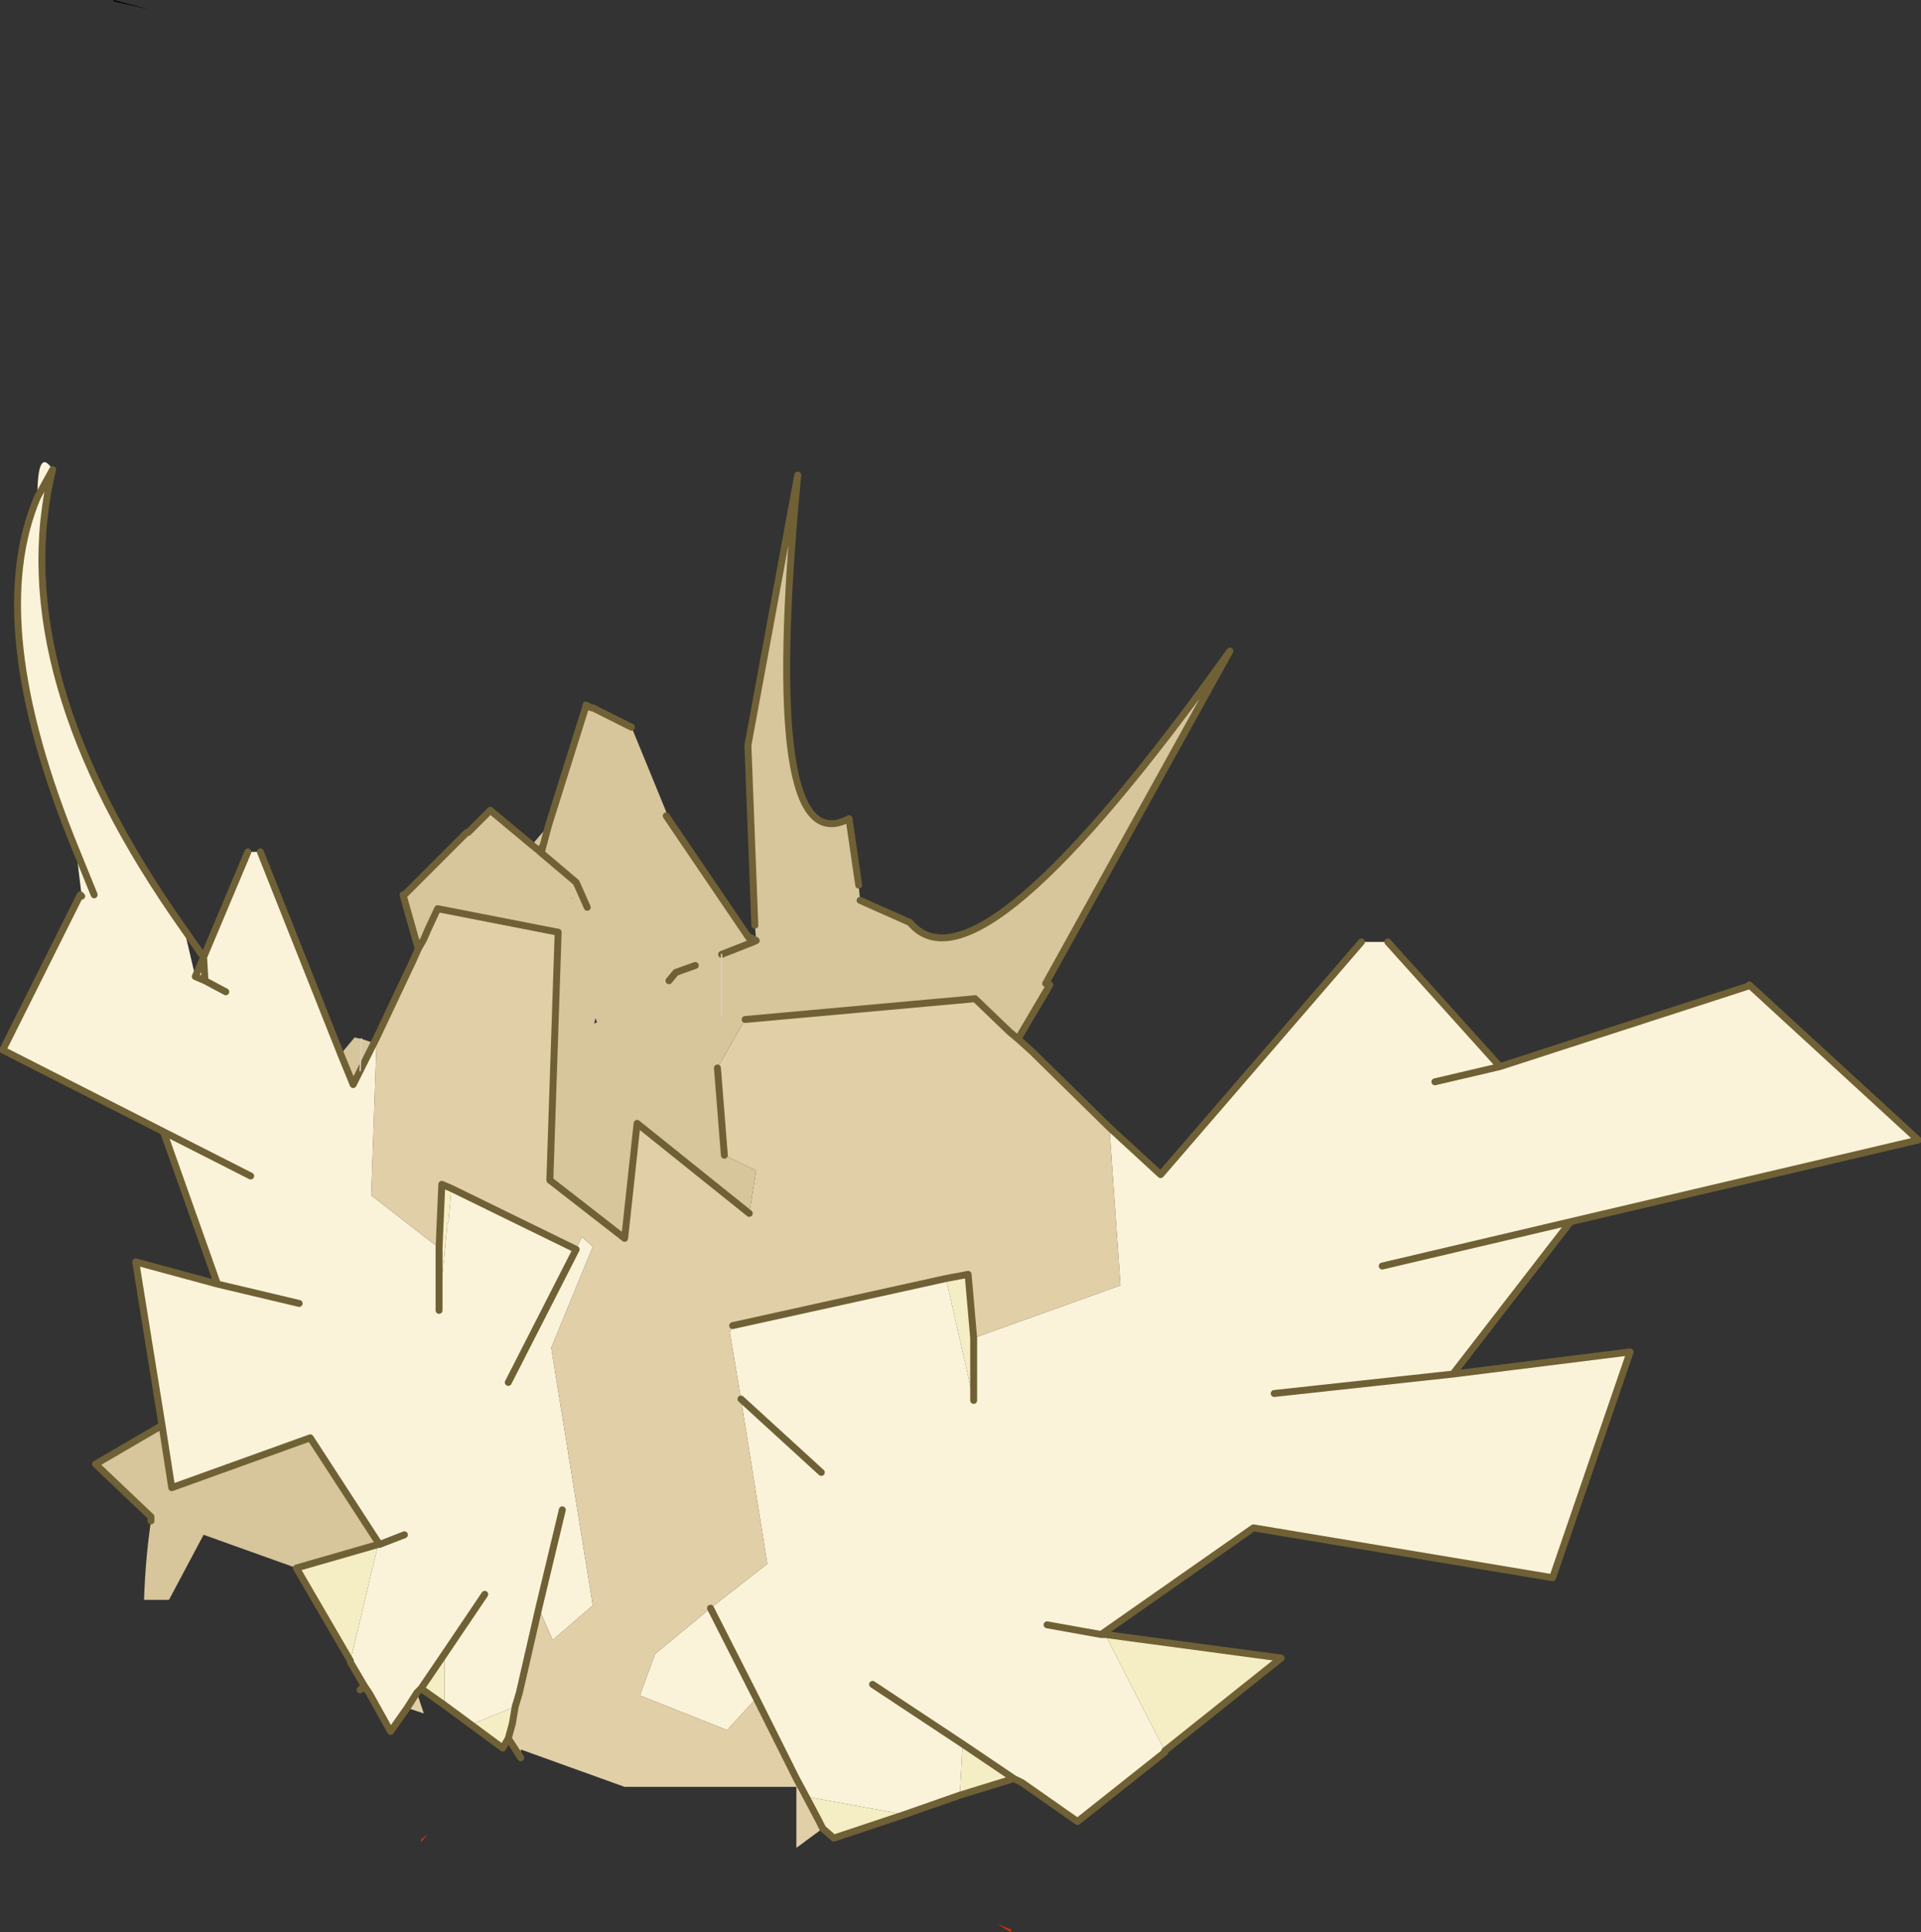
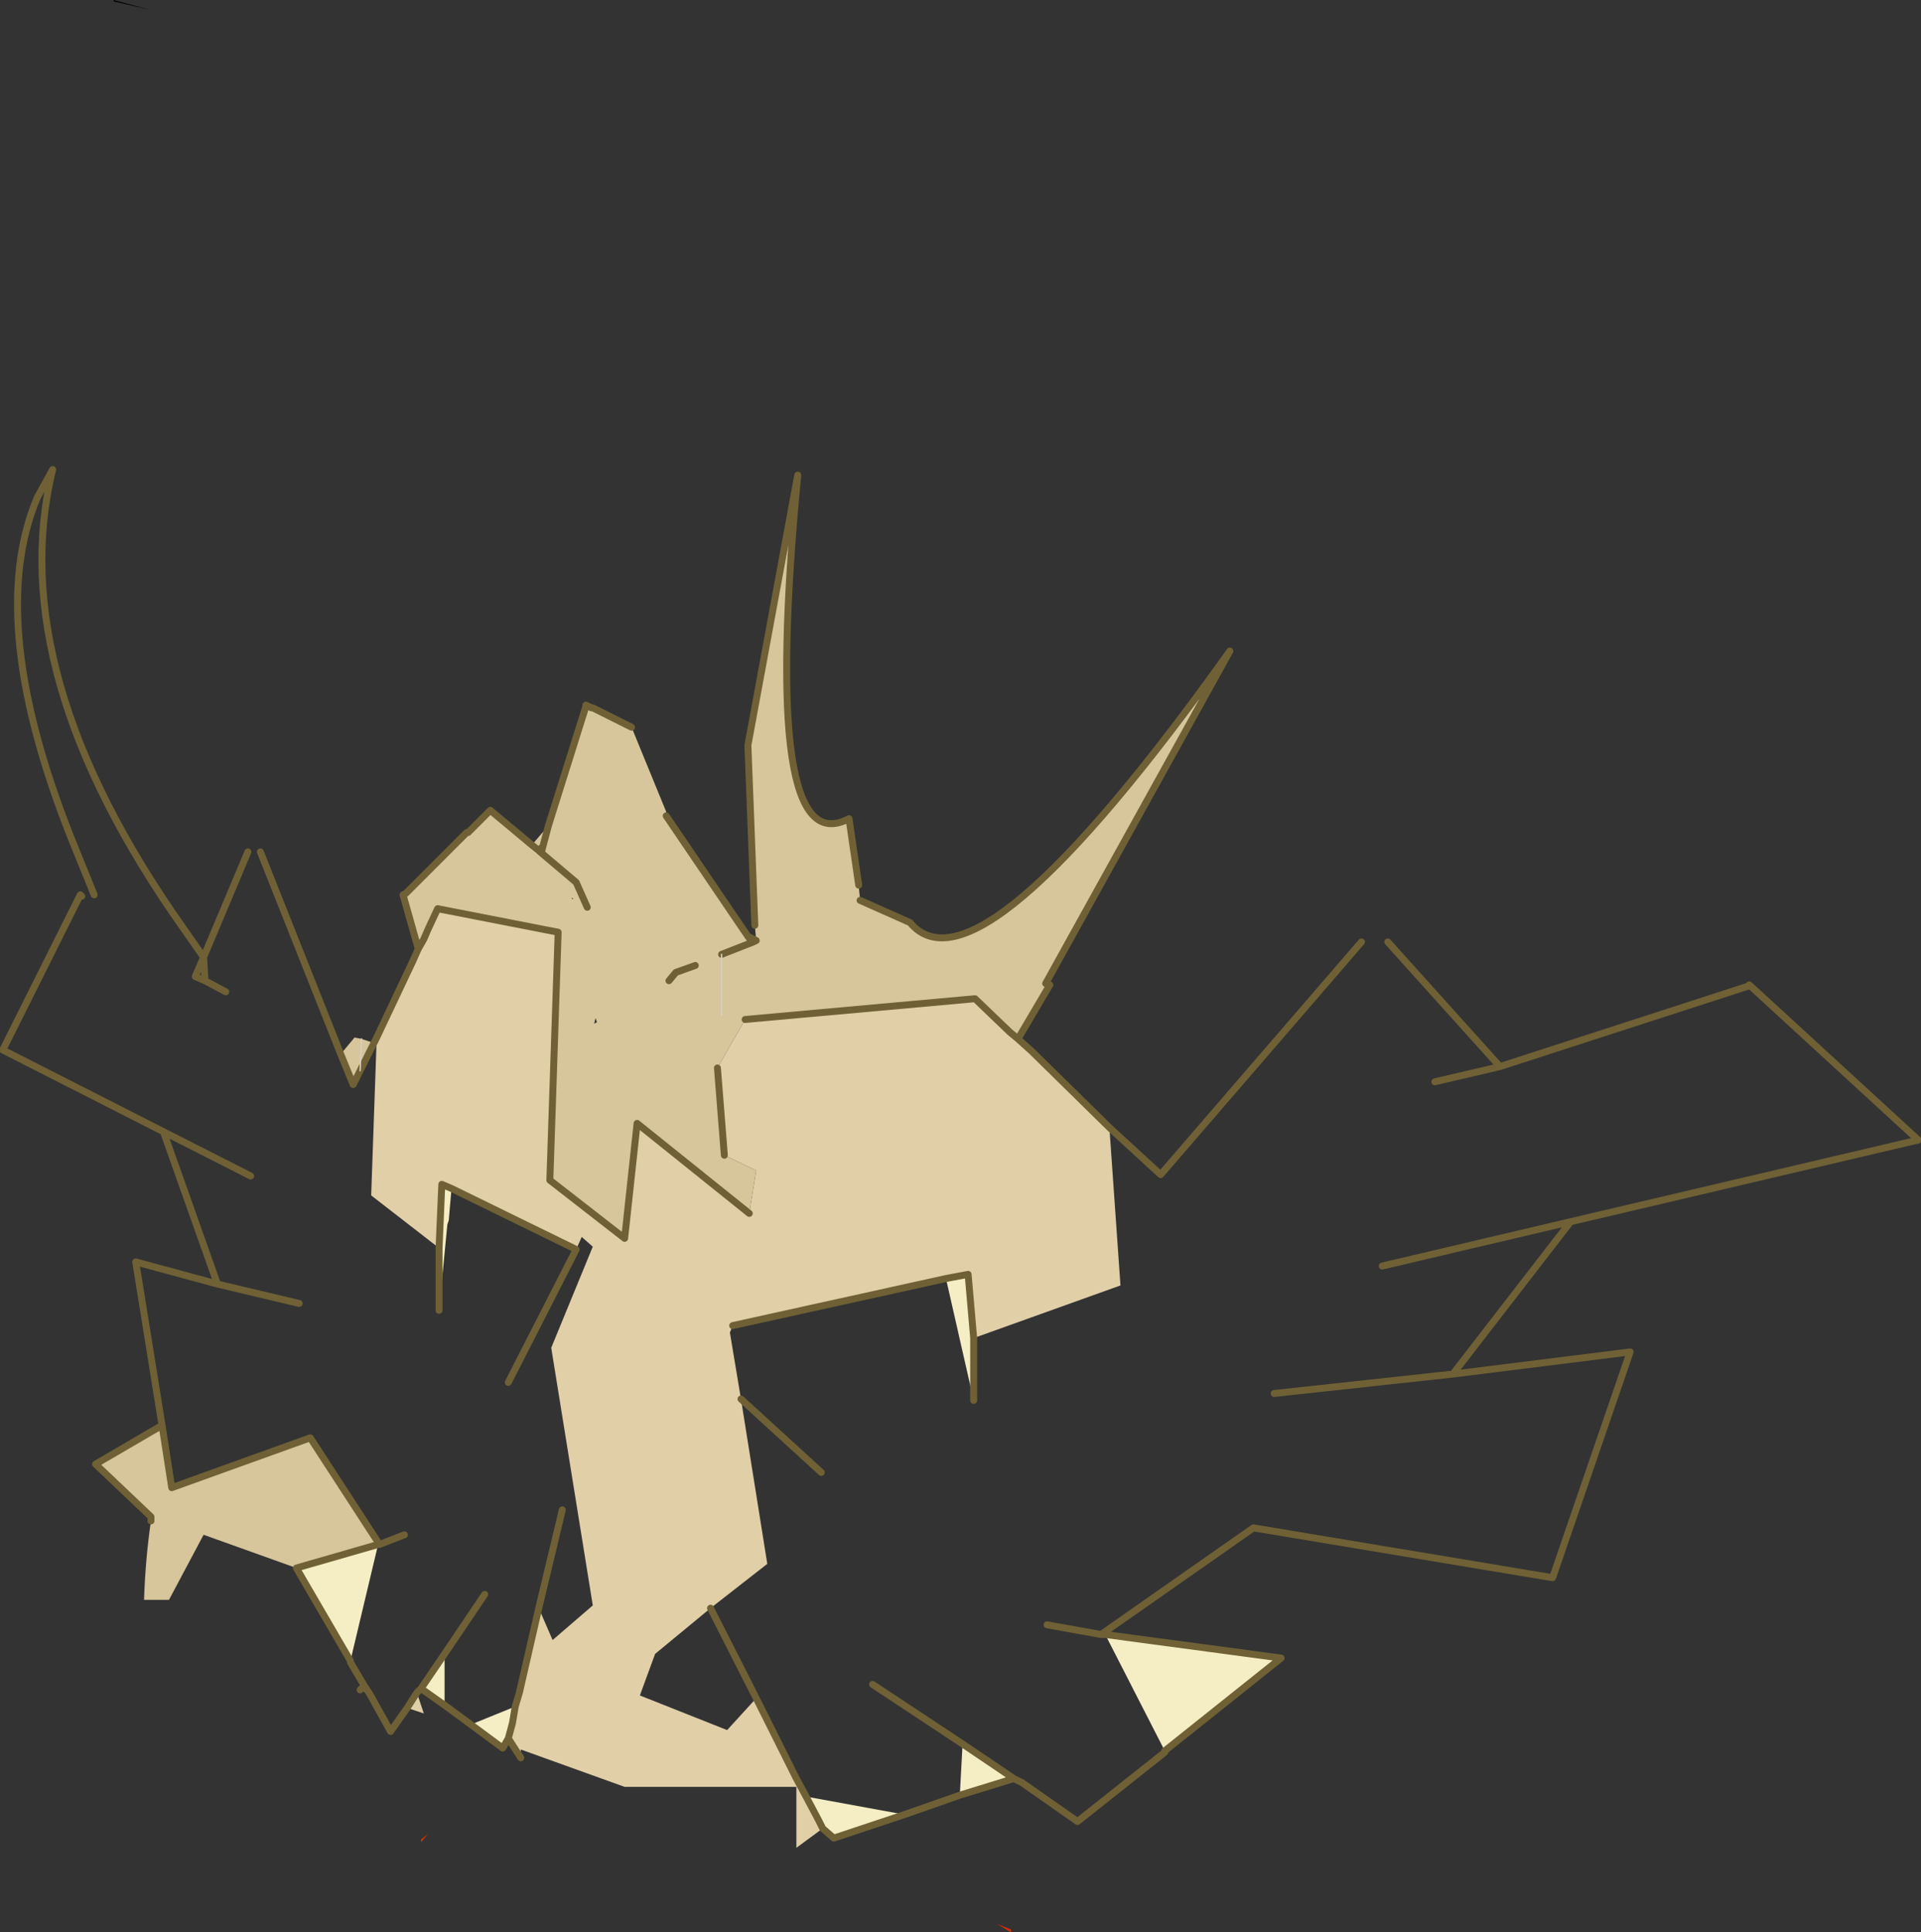
<svg xmlns="http://www.w3.org/2000/svg" xmlns:xlink="http://www.w3.org/1999/xlink" width="69.35px" height="69.75px">
  <rect width="100%" height="100%" fill="#333333" stroke="none" />
  <g transform="matrix(1, 0, 0, 1, -202.75, -256.8)">
    <use xlink:href="#object-0" width="69.35" height="69.75" transform="matrix(1, 0, 0, 1, 202.75, 256.8)" />
  </g>
  <defs>
    <g transform="matrix(1, 0, 0, 1, -202.75, -256.8)" id="object-0">
-       <path fill-rule="evenodd" fill="#fbf3d9" stroke="none" d="M254.55 295.85L256.9 295.3L254.55 295.85M251.9 290.8L252.85 290.8L256.9 295.3L265.85 292.4L265.9 292.35L272 297.95L259.45 300.9L255.2 306.4L261.6 305.6L258.8 313.75L248 311.95L242.5 315.8L242.65 315.8L244.8 320L244.8 320.05L241.65 322.55L239.65 321.15L239.35 321L237.5 319.75L237.4 321.6L235.4 322.3L231.85 321.65L231.5 321L230.05 318.1L229 319.25L225.85 318L226.4 316.5L228.4 314.85L230.45 313.25L229.5 307.3L229.1 304.9L229.2 304.65L236.9 302.95L237.9 307.35L237.9 305.1L243.2 303.2L242.8 297.5L244.65 299.2L251.9 290.8M219.75 319.05L218.8 318.35L218.8 316.5L217.95 317.75L217.8 317.9L217.45 318.45L216.85 319.3L216.1 317.95L215.9 317.65L215.4 316.8L215.4 316.75L216.4 312.55L216.45 312.55L217.35 312.2L216.45 312.55L213.95 308.7L208.95 310.5L208.6 308.25L207.65 302.35L210.6 303.15L208.65 297.65L202.85 294.7L205.65 289.1L205.7 289.15L205.5 287.5Q202.15 279.35 204.1 274.75Q204.1 272.9 204.65 273.75Q202.85 281.1 209.4 290.35L209.8 292.05L210.1 291.35L211.7 287.55L212.15 287.55L215.05 294.85L215.5 295.95L215.75 295.45L216.25 294.45L216.35 294.25L216.15 299.95L218.6 301.85L218.6 304.1L218.9 301L218.95 300.85L219.05 299.7L223.55 301.9L223.75 301.45L224.15 301.8L222.65 305.45L224.15 314.75L222.7 316L222.2 314.85L221.5 317.9L221.35 318.4L219.75 319.05M223.9 282.3L223.9 282.25L224.1 282.35L223.9 282.3M204.1 274.75L204.65 273.75L204.1 274.75M206.15 289.1L205.5 287.5L206.15 289.1M210.9 292.6L210.15 292.2L210.1 291.35L210.15 292.2L210.9 292.6M210.15 292.2L209.8 292.05L210.15 292.2M223.45 289.25L223.4 289.25L223.4 289.2L223.45 289.25M232.4 309.95L229.5 307.3L232.4 309.95M221.1 306.7L223.55 301.9L221.1 306.7M228.4 314.85L230.05 318.1L228.4 314.85M242.5 315.8L240.55 315.45L242.5 315.8M234.25 317.6L237.5 319.75L234.25 317.6M208.65 297.65L211.8 299.25L208.65 297.65M223.05 311.3L222.2 314.85L223.05 311.3M220.25 314.35L218.8 316.5L220.25 314.35M213.55 303.85L210.6 303.15L213.55 303.85M259.45 300.9L252.65 302.5L259.45 300.9M248.75 307.1L255.2 306.4L248.75 307.1" />
      <path fill-rule="evenodd" fill="#f5eec5" stroke="none" d="M242.65 315.8L249 316.65L244.8 320L242.65 315.8M239.35 321L237.4 321.6L237.5 319.75L239.35 321M235.4 322.3L232.85 323.15L232.45 322.8L232.3 322.5L231.85 321.65L235.4 322.3M221.1 319.55L220.9 319.9L219.75 319.05L221.35 318.4L221.25 319L221.1 319.55M218.8 318.35L217.95 317.75L218.8 316.5L218.8 318.35M215.4 316.75L213.45 313.4L216.4 312.55L215.4 316.75M229.75 290.6L230.05 290.75L229.95 290.8L229.9 290.8L229.75 290.6M222.2 287.5L222.35 287.35L222.3 287.55L222.25 287.55L222.2 287.5M237.9 307.35L236.9 302.95L237.7 302.8L237.9 305.1L237.9 307.35M218.6 304.1L218.6 301.85L218.7 299.55L219.05 299.7L218.95 300.85L218.9 301L218.6 304.1" />
      <path fill-rule="evenodd" fill="#e1cfa8" stroke="none" d="M232.45 322.8L231.5 323.5L231.5 321.3L225.3 321.3L221.55 319.95L221.55 320.25L221.1 319.55L221.25 319L221.5 317.9L222.2 314.85L222.7 316L224.15 314.75L222.65 305.45L224.15 301.8L223.75 301.45L223.55 301.9L219.05 299.7L218.7 299.55L218.6 301.85L216.15 299.95L216.35 294.25L217.65 291.5L218.05 290.7L218.2 290.35L218.55 289.6L222.9 290.45L222.6 299.4L225.3 301.5L225.75 297.35L229.8 300.6L230.05 299.05L228.9 298.5L228.65 295.35L229.65 293.6L237.95 292.85L239.2 294.05L240 294.75L242.8 297.5L243.2 303.2L237.9 305.1L237.7 302.8L236.9 302.95L229.2 304.65L229.1 304.9L229.5 307.3L230.45 313.25L228.4 314.85L226.4 316.5L225.85 318L229 319.25L230.05 318.1L231.5 321L232.3 322.5L232.45 322.8M217.8 317.9L218.05 318.65L217.45 318.45L217.8 317.9M216.1 317.95L215.75 317.8L215.9 317.65L216.1 317.95" />
      <path fill-rule="evenodd" fill="#d7c59b" stroke="none" d="M213.45 313.4L210.1 312.2L208.85 314.55L207.95 314.55Q208 313.05 208.2 311.7L208.2 311.55L206.2 309.65L208.6 308.25L208.95 310.5L213.95 308.7L216.45 312.55L216.4 312.55L213.45 313.4M215.05 294.85L215.55 294.25L215.8 294.3L216.25 294.45L215.75 295.45L215.5 295.95L215.05 294.85M217.85 291.05L217.3 289.1L217.4 289.05L219.6 286.85L219.65 286.85L220.45 286.05L221.95 287.3L222.55 286.6L223.9 282.3L224.1 282.35L224.15 282.35L225.55 283.05L226.8 286.1L226.8 286.25L229.75 290.6L229.9 290.8L229.95 290.8L230.05 290.75L230 290.2L229.75 283.7L231.55 273.95Q230.2 288.05 233.4 286.35L233.75 288.75L233.8 289.3L235.6 290.1Q238.05 293.05 247.15 280.3L240.5 292.3L240.65 292.35L239.5 294.3L239.2 294.05L237.95 292.85L229.65 293.6L228.65 295.35L228.9 298.5L230.05 299.05L229.8 300.6L225.75 297.35L225.3 301.5L222.6 299.4L222.9 290.45L218.55 289.6L218.2 290.35L218.05 290.7L217.85 291.05M222.2 287.5L222.25 287.55L222.3 287.55L222.35 287.35L222.2 287.5L221.95 287.3L222.2 287.5M222.35 287.35L222.55 286.6L222.35 287.35M215.75 295.45L215.8 294.3L215.75 295.45M223.45 289.25L223.4 289.2L223.4 289.25L223.45 289.25M223.95 289.55L223.55 288.65L222.25 287.55L223.55 288.65L223.95 289.55M224.25 293.55L224.2 293.75L224.3 293.7L224.25 293.55M226.9 292.2L227.15 291.9L227.85 291.65L227.15 291.9L226.9 292.2M228.8 293.45L228.8 293.2L228.8 291.25L228.8 293.2L228.8 293.45M228.8 291.25L229.95 290.8L228.8 291.25" />
      <path fill-rule="evenodd" fill="#000000" stroke="none" d="M206.85 256.8L208.15 257.15L206.85 256.85L206.85 256.8" />
      <path fill-rule="evenodd" fill="#e02c00" stroke="none" d="M217.95 323.3L217.95 323.2L218.2 323L217.95 323.3M239.25 326.45L239.25 326.55L238.75 326.25L239.25 326.45" />
      <path fill="none" stroke="#6f6135" stroke-width="0.25" stroke-linecap="round" stroke-linejoin="round" d="M256.9 295.3L254.55 295.85M252.85 290.8L256.9 295.3L265.85 292.4L265.9 292.35L272 297.95L259.45 300.9L255.2 306.4L261.6 305.6L258.8 313.75L248 311.95L242.5 315.8L242.65 315.8L249 316.65L244.8 320L244.8 320.05L241.65 322.55L239.65 321.15L239.35 321L237.4 321.6L235.4 322.3L232.85 323.15L232.45 322.8L232.3 322.5L231.85 321.65L231.5 321L230.05 318.1L228.4 314.85M221.55 320.25L221.1 319.55L220.9 319.9L219.75 319.05L218.8 318.35L217.95 317.75L217.8 317.9L217.45 318.45L216.85 319.3L216.1 317.95L215.9 317.65L215.75 317.8M215.9 317.65L215.4 316.8L215.4 316.75L213.45 313.4L216.4 312.55L216.45 312.55L217.35 312.2M208.2 311.7L208.2 311.55L206.2 309.65L208.6 308.25L207.65 302.35L210.6 303.15L208.65 297.65L202.85 294.7L205.65 289.1L205.7 289.15M205.5 287.5Q202.15 279.35 204.1 274.75L204.65 273.75Q202.85 281.1 209.4 290.35L210.1 291.35L211.7 287.55M212.15 287.55L215.05 294.85L215.5 295.95L215.75 295.45L216.25 294.45L216.35 294.25L217.65 291.5L217.85 291.05L217.3 289.1L217.4 289.05L219.6 286.85L219.65 286.85L220.45 286.05L221.95 287.3L222.2 287.5L222.25 287.55L222.3 287.55L222.35 287.35L222.2 287.5M222.55 286.6L223.9 282.3L223.9 282.25L224.1 282.35M224.15 282.35L225.55 283.05M226.8 286.25L229.75 290.6L230.05 290.75L229.95 290.8L229.9 290.8L229.75 290.6M230 290.2L229.75 283.7L231.55 273.95Q230.2 288.05 233.4 286.35L233.75 288.75M233.8 289.3L235.6 290.1Q238.05 293.05 247.15 280.3L240.5 292.3L240.65 292.35L239.5 294.3L240 294.75L242.8 297.5L244.65 299.2L251.9 290.8M205.5 287.5L206.15 289.1M210.1 291.35L210.15 292.2L210.9 292.6M210.1 291.35L209.8 292.05L210.15 292.2M222.55 286.6L222.35 287.35M229.8 300.6L225.75 297.35L225.3 301.5L222.6 299.4L222.9 290.45L218.55 289.6L218.2 290.35L218.05 290.7L217.85 291.05M222.25 287.55L223.55 288.65L223.95 289.55M227.85 291.65L227.15 291.9L226.9 292.2M229.65 293.6L237.95 292.85L239.2 294.05L239.5 294.3M229.95 290.8L228.8 291.25M237.9 307.35L237.9 305.1L237.7 302.8L236.9 302.95L229.2 304.65M229.5 307.3L232.4 309.95M223.55 301.9L221.1 306.7M228.9 298.5L228.65 295.35M240.55 315.45L242.5 315.8M239.35 321L237.5 319.75L234.25 317.6M218.6 304.1L218.6 301.85L218.7 299.55L219.05 299.7L223.55 301.9M211.8 299.25L208.65 297.65M216.45 312.55L213.95 308.7L208.95 310.5L208.6 308.25M221.35 318.4L221.5 317.9L222.2 314.85L223.05 311.3M217.95 317.75L218.8 316.5L220.25 314.35M221.1 319.55L221.25 319L221.35 318.4M210.6 303.15L213.55 303.85M252.65 302.5L259.45 300.9M255.2 306.4L248.75 307.1" />
      <path fill="none" stroke="#d9cebf" stroke-width="0.05" stroke-linecap="round" stroke-linejoin="round" d="M215.8 294.3L215.75 295.45M228.8 291.25L228.8 293.2L228.8 293.45" />
    </g>
  </defs>
</svg>